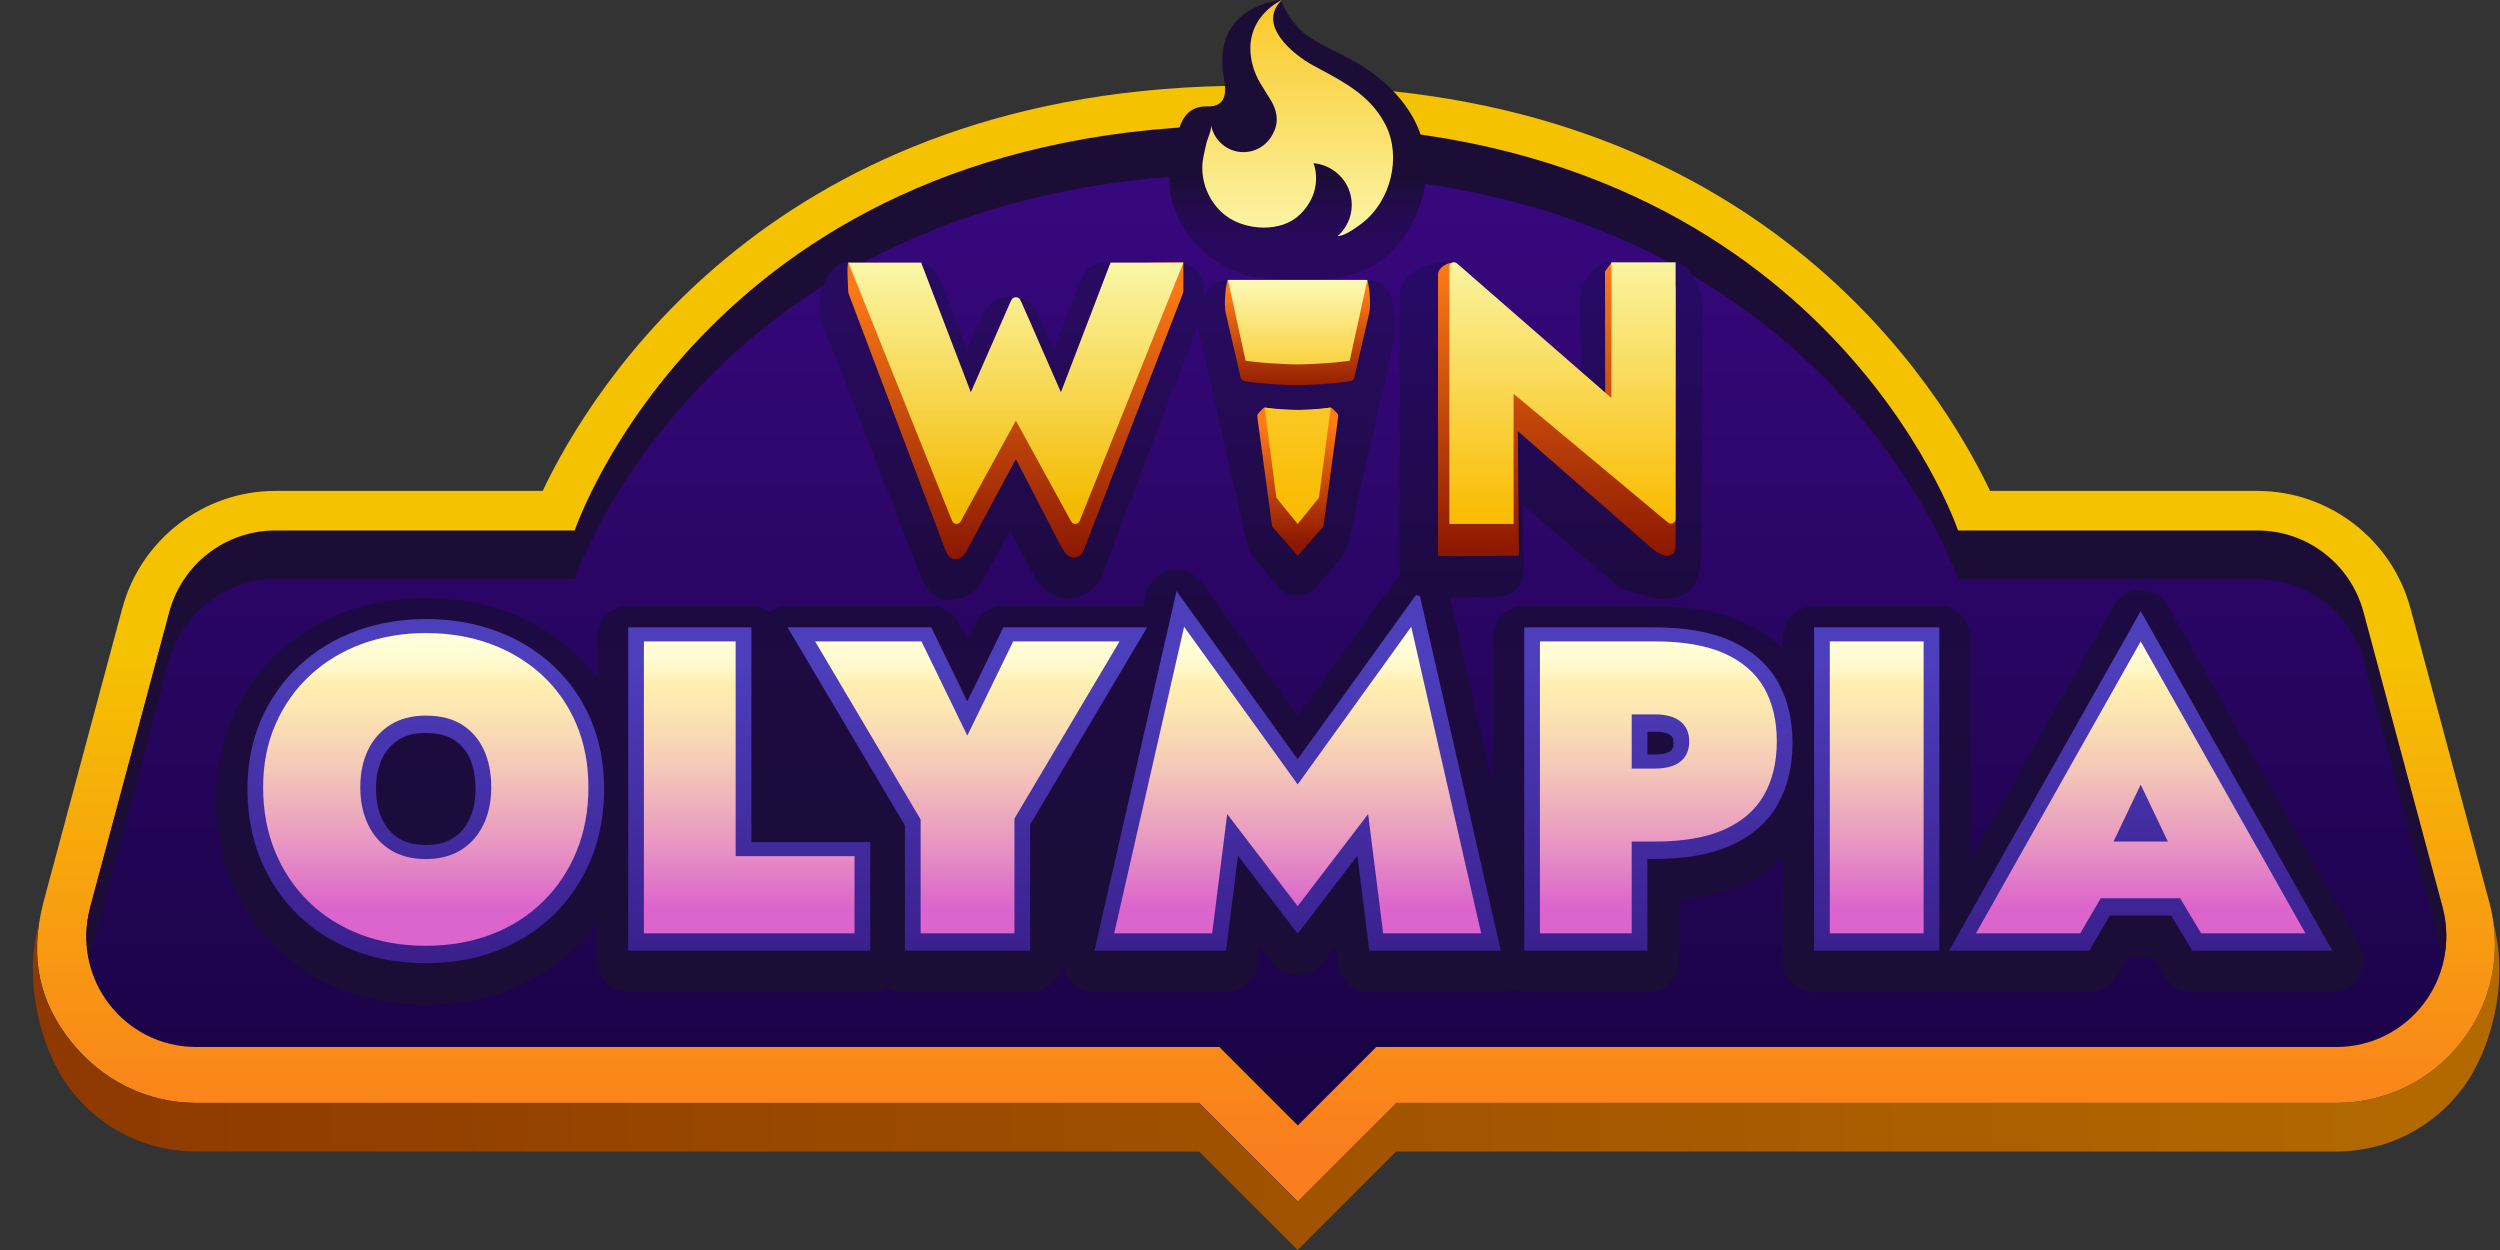
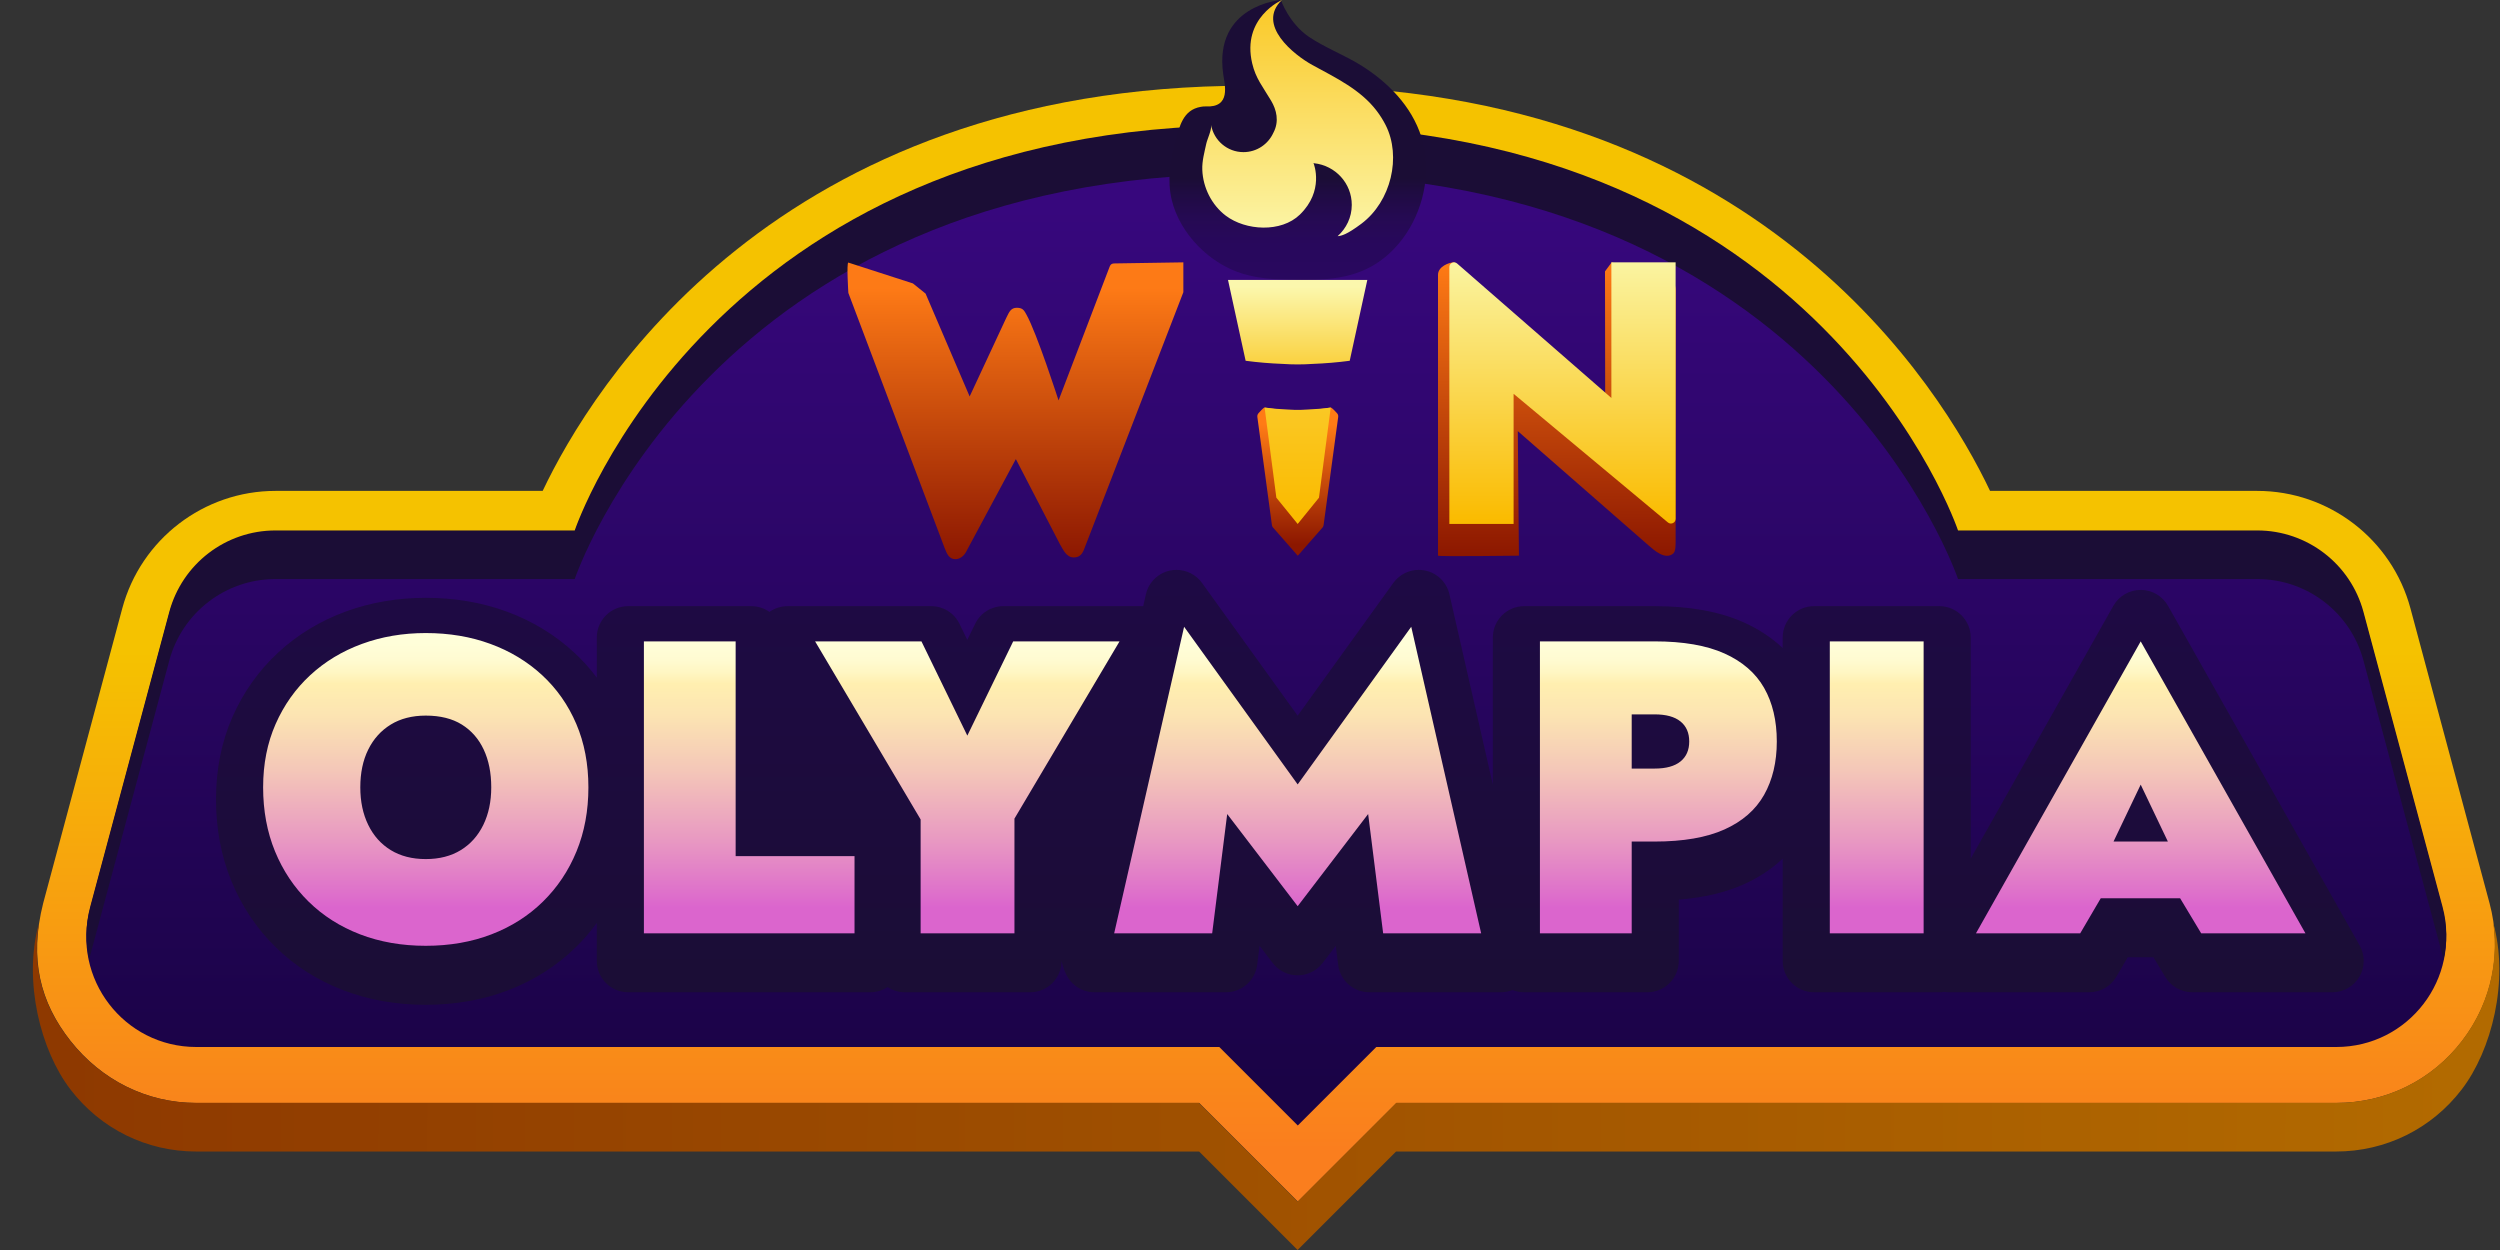
<svg xmlns="http://www.w3.org/2000/svg" width="100" height="50" viewBox="0 0 100 50" fill="none">
  <rect x="0" y="0" width="100" height="50" fill="#333333" stroke="none" />
  <path d="M47.968 44.117H7.855C5.866 44.117 4.053 43.196 2.821 41.634C1.605 40.092 1.165 38.355 1.727 36.13L4.891 24.336C5.634 21.568 8.154 19.636 11.018 19.636H21.707C23.649 15.546 31.003 3.429 49.902 3.429H51.407C70.306 3.429 77.659 15.546 79.602 19.636H90.291C93.155 19.636 95.675 21.568 96.418 24.335L99.582 36.129C100.097 38.05 99.698 40.056 98.487 41.634C97.277 43.212 95.443 44.117 93.454 44.117H55.861L51.914 48.063L47.968 44.117Z" fill="url(#paint0_linear_11153_23652)" />
  <path d="M97.697 36.344L94.533 24.55C94.018 22.629 92.276 21.293 90.287 21.293H78.317C78.317 21.293 72.885 5.086 51.403 5.086C51.146 5.086 50.155 5.086 49.898 5.086C28.416 5.086 22.985 21.293 22.985 21.293H11.014C9.025 21.293 7.283 22.629 6.768 24.55L3.604 36.344C2.855 39.137 4.959 41.88 7.851 41.88H19.441H48.771L51.911 45.02L55.051 41.88H81.861H93.45C96.342 41.88 98.446 39.137 97.697 36.344Z" fill="url(#paint1_linear_11153_23652)" />
  <path d="M3.609 38.213L6.772 26.42C7.288 24.498 9.029 23.162 11.019 23.162H22.989C22.989 23.162 28.42 6.955 49.903 6.955C50.16 6.955 51.15 6.955 51.407 6.955C72.889 6.955 78.321 23.162 78.321 23.162H90.291C92.281 23.162 94.022 24.498 94.538 26.42L97.701 38.213C97.718 38.273 97.725 38.333 97.738 38.393C97.894 37.72 97.897 36.997 97.701 36.269L94.538 24.475C94.022 22.554 92.281 21.218 90.291 21.218H78.321C78.321 21.218 72.889 5.011 51.407 5.011C51.15 5.011 50.16 5.011 49.903 5.011C28.42 5.011 22.989 21.218 22.989 21.218H11.019C9.029 21.218 7.288 22.554 6.772 24.475L3.609 36.269C3.413 36.997 3.416 37.72 3.571 38.393C3.585 38.333 3.592 38.273 3.609 38.213Z" fill="#1B0D36" />
  <path d="M99.726 36.898C99.963 38.576 99.526 40.266 98.477 41.634C97.266 43.211 95.432 44.116 93.443 44.116H55.85L51.904 48.062L47.958 44.116H7.844C5.855 44.116 4.042 43.195 2.811 41.634C1.747 40.285 1.277 38.786 1.552 36.942C0.92 39.262 1.629 42.028 2.818 43.578C4.028 45.156 5.863 46.061 7.852 46.061H47.965L51.904 50L55.843 46.061H93.436C95.424 46.061 97.259 45.156 98.469 43.578C99.666 42.018 100.378 39.227 99.726 36.898Z" fill="url(#paint2_linear_11153_23652)" />
  <path d="M17.03 40.192C15.845 40.192 14.733 39.995 13.726 39.607C12.694 39.211 11.784 38.631 11.024 37.885C10.267 37.143 9.672 36.255 9.257 35.245C8.847 34.247 8.64 33.145 8.64 31.969C8.64 30.776 8.862 29.667 9.301 28.673C9.737 27.683 10.353 26.816 11.131 26.098C11.9 25.386 12.809 24.835 13.831 24.461C14.824 24.097 15.9 23.913 17.03 23.913C18.183 23.913 19.271 24.097 20.264 24.462C21.284 24.835 22.192 25.386 22.963 26.098C23.297 26.407 23.601 26.743 23.872 27.105V25.502C23.872 24.809 24.434 24.246 25.128 24.246H30.054C30.323 24.246 30.573 24.331 30.778 24.476C30.986 24.329 31.238 24.246 31.502 24.246H37.25C37.731 24.246 38.169 24.52 38.379 24.953L38.692 25.595L39.006 24.953C39.216 24.52 39.654 24.246 40.135 24.246H45.728L45.836 23.772C45.945 23.291 46.327 22.918 46.811 22.82C46.894 22.803 46.978 22.795 47.06 22.795C47.459 22.795 47.841 22.985 48.08 23.317L51.906 28.628L55.733 23.317C55.972 22.985 56.353 22.795 56.752 22.795C56.835 22.795 56.918 22.803 57.002 22.82C57.486 22.918 57.867 23.291 57.977 23.772L59.713 31.381V25.502C59.713 24.809 60.275 24.246 60.969 24.246H66.185C67.592 24.246 68.791 24.465 69.75 24.895C70.351 25.166 70.871 25.509 71.307 25.921V25.502C71.307 24.809 71.87 24.246 72.564 24.246H77.573C78.267 24.246 78.829 24.809 78.829 25.502V34.343L84.533 24.235C84.756 23.84 85.174 23.596 85.627 23.596C86.081 23.596 86.498 23.84 86.722 24.235L94.386 37.818C94.606 38.207 94.602 38.683 94.377 39.069C94.152 39.454 93.739 39.691 93.292 39.691H87.692C87.251 39.691 86.842 39.46 86.615 39.082L86.138 38.29H85.11L84.653 39.07C84.428 39.455 84.015 39.691 83.569 39.691H77.963C77.897 39.691 77.832 39.686 77.768 39.676C77.705 39.686 77.639 39.691 77.573 39.691H72.564C71.87 39.691 71.307 39.129 71.307 38.435V34.345C70.871 34.759 70.351 35.102 69.752 35.372C69.019 35.701 68.148 35.906 67.151 35.985V38.435C67.151 39.129 66.589 39.691 65.895 39.691H60.969C60.803 39.691 60.646 39.66 60.501 39.601C60.354 39.66 60.195 39.691 60.033 39.691H54.772C54.139 39.691 53.605 39.22 53.526 38.592L53.43 37.833L52.904 38.52C52.666 38.831 52.297 39.013 51.906 39.013C51.515 39.013 51.146 38.831 50.908 38.52L50.383 37.833L50.287 38.592C50.208 39.22 49.673 39.691 49.041 39.691H43.779C43.397 39.691 43.035 39.517 42.797 39.218C42.558 38.92 42.462 38.435 42.462 38.435C42.462 39.129 41.9 39.691 41.206 39.691H36.196C35.94 39.691 35.701 39.614 35.502 39.483C35.303 39.614 35.065 39.691 34.808 39.691H25.128C24.434 39.691 23.872 39.129 23.872 38.435V36.918C23.621 37.263 23.342 37.585 23.037 37.884C22.277 38.63 21.368 39.21 20.334 39.608C19.325 39.995 18.214 40.192 17.03 40.192Z" fill="url(#paint3_linear_11153_23652)" />
  <path d="M53.603 11.091C52.944 11.209 52.252 11.203 51.553 11.19C50.94 11.179 50.323 11.13 49.735 10.957C48.394 10.563 47.192 9.354 46.867 7.987C46.685 7.217 46.806 6.407 47.015 5.656C47.18 5.063 47.313 4.399 48.029 4.274C48.093 4.263 48.155 4.254 48.217 4.257C49.256 4.316 48.987 3.392 48.927 2.955C48.546 0.203 51.235 0 51.235 0C51.235 0 51.558 0.932 52.359 1.475C52.976 1.893 53.782 2.207 54.414 2.597C55.501 3.268 56.466 4.24 56.856 5.482C57.258 6.758 56.992 8.212 56.265 9.321C55.995 9.733 55.657 10.101 55.262 10.396C54.747 10.781 54.188 10.985 53.603 11.091Z" fill="url(#paint4_linear_11153_23652)" />
  <path d="M55.074 4.442C54.424 3.583 53.436 3.116 52.496 2.601C51.76 2.198 50.24 0.993 51.276 0C51.276 0 49.653 0.707 50.089 2.541C50.231 3.14 50.506 3.458 50.847 4.033C51.055 4.384 51.183 4.849 50.932 5.317C50.724 5.77 50.269 6.085 49.738 6.085C49.09 6.085 48.554 5.616 48.444 5C48.477 5.184 48.288 5.569 48.249 5.755C48.176 6.101 48.078 6.439 48.092 6.796C48.119 7.502 48.465 8.198 49.031 8.627C49.826 9.228 51.246 9.314 51.997 8.582C52.971 7.633 52.561 6.573 52.539 6.519C52.539 6.519 52.557 6.526 52.568 6.53C53.412 6.622 54.071 7.328 54.071 8.196C54.071 8.695 53.85 9.138 53.505 9.447C53.662 9.435 53.878 9.381 54.454 8.95C55.646 8.058 56.064 6.261 55.426 5.004C55.324 4.803 55.205 4.616 55.074 4.442Z" fill="url(#paint5_linear_11153_23652)" />
-   <path d="M17.031 38.527C16.001 38.527 15.041 38.359 14.178 38.026C13.307 37.692 12.541 37.205 11.904 36.579C11.268 35.957 10.769 35.21 10.42 34.359C10.072 33.513 9.897 32.571 9.897 31.56C9.897 30.543 10.083 29.605 10.451 28.771C10.818 27.938 11.335 27.212 11.984 26.612C12.631 26.013 13.398 25.549 14.263 25.233C15.117 24.919 16.049 24.761 17.031 24.761C18.035 24.761 18.978 24.919 19.832 25.233C20.697 25.549 21.463 26.013 22.111 26.612C22.763 27.214 23.274 27.943 23.631 28.778C23.985 29.611 24.165 30.547 24.165 31.56C24.165 32.571 23.989 33.513 23.643 34.359C23.295 35.206 22.796 35.953 22.158 36.579C21.521 37.204 20.756 37.691 19.884 38.027C19.02 38.359 18.06 38.527 17.031 38.527ZM17.031 29.319C16.601 29.319 16.25 29.406 15.958 29.585C15.669 29.763 15.452 30.006 15.292 30.328C15.125 30.668 15.04 31.082 15.04 31.56C15.04 32.029 15.125 32.441 15.293 32.786C15.453 33.114 15.67 33.359 15.958 33.535C16.249 33.715 16.6 33.801 17.031 33.801C17.462 33.801 17.813 33.715 18.103 33.535C18.391 33.359 18.609 33.114 18.769 32.786C18.936 32.441 19.022 32.028 19.022 31.56C19.022 31.077 18.941 30.659 18.781 30.317C18.631 29.998 18.422 29.758 18.141 29.583C17.861 29.408 17.487 29.319 17.031 29.319ZM87.692 38.027L86.85 36.625H84.39L83.57 38.027H77.963L85.628 24.444L93.293 38.027H87.692ZM72.564 38.027V25.094H77.574V38.027H72.564ZM60.969 38.027V25.094H66.186C67.414 25.094 68.441 25.275 69.237 25.632C70.075 26.011 70.705 26.561 71.109 27.27C71.502 27.96 71.701 28.786 71.701 29.726C71.701 30.653 71.502 31.476 71.111 32.169C70.706 32.886 70.076 33.441 69.237 33.818C68.441 34.176 67.415 34.357 66.186 34.357H65.896V38.027H60.969ZM66.186 30.181C66.587 30.181 66.758 30.092 66.824 30.038C66.885 29.989 66.941 29.917 66.941 29.726C66.941 29.534 66.885 29.463 66.824 29.414C66.757 29.359 66.587 29.269 66.186 29.269H65.896V30.181H66.186ZM54.773 38.027L54.294 34.227L51.907 37.349L49.52 34.227L49.041 38.027H43.779L47.061 23.643L51.907 30.369L56.752 23.643L60.034 38.027H54.773ZM36.197 38.027V33.017L31.502 25.094H37.251L38.693 28.057L40.135 25.094H45.885L41.206 32.984V38.027H36.197ZM25.128 38.027V25.094H30.055V33.685H34.809V38.027H25.128Z" fill="url(#paint6_linear_11153_23652)" />
  <path d="M21.685 27.006C21.095 26.462 20.406 26.045 19.616 25.756C18.827 25.466 17.965 25.322 17.031 25.322C16.119 25.322 15.268 25.466 14.479 25.756C13.689 26.045 12.999 26.462 12.41 27.006C11.82 27.551 11.359 28.202 11.026 28.958C10.692 29.715 10.525 30.559 10.525 31.494C10.525 32.428 10.684 33.282 11 34.054C11.318 34.827 11.765 35.497 12.343 36.064C12.921 36.632 13.608 37.068 14.404 37.374C15.198 37.679 16.074 37.832 17.031 37.832C17.987 37.832 18.863 37.679 19.658 37.374C20.453 37.068 21.14 36.632 21.718 36.064C22.296 35.497 22.744 34.827 23.061 34.054C23.378 33.282 23.536 32.428 23.536 31.494C23.536 30.559 23.375 29.715 23.052 28.958C22.73 28.202 22.274 27.551 21.685 27.006ZM19.333 32.995C19.121 33.429 18.821 33.765 18.432 34.004C18.042 34.243 17.576 34.363 17.031 34.363C16.486 34.363 16.019 34.243 15.63 34.004C15.24 33.765 14.94 33.429 14.729 32.995C14.517 32.561 14.412 32.061 14.412 31.494C14.412 30.916 14.517 30.412 14.729 29.984C14.94 29.556 15.24 29.223 15.63 28.983C16.019 28.744 16.486 28.624 17.031 28.624C17.609 28.624 18.09 28.744 18.474 28.983C18.858 29.223 19.149 29.556 19.349 29.984C19.55 30.412 19.65 30.916 19.65 31.494C19.65 32.061 19.544 32.561 19.333 32.995ZM29.426 34.246H34.181V37.332H25.756V25.655H29.426V34.246ZM44.782 25.655L40.578 32.745V37.332H36.825V32.778L32.604 25.655H36.858L38.693 29.425L40.528 25.655H44.782ZM56.449 25.071L59.246 37.332H55.326L54.726 32.561L51.907 36.248L49.088 32.561L48.487 37.332H44.567L47.364 25.071L51.907 31.377L56.449 25.071ZM68.979 26.139C68.262 25.817 67.33 25.655 66.185 25.655H65.268H63.966H61.597V37.332H65.268V33.662H66.185C67.33 33.662 68.262 33.501 68.979 33.178C69.696 32.856 70.225 32.394 70.564 31.794C70.903 31.193 71.072 30.482 71.072 29.659C71.072 28.825 70.903 28.11 70.564 27.515C70.225 26.921 69.696 26.462 68.979 26.139ZM67.219 30.459C66.986 30.648 66.641 30.743 66.185 30.743H65.268V28.575H66.185C66.641 28.575 66.986 28.669 67.219 28.858C67.453 29.047 67.569 29.314 67.569 29.659C67.569 30.003 67.453 30.27 67.219 30.459ZM73.192 25.655H76.945V37.332H73.192V25.655ZM88.047 37.332H92.217L85.628 25.655L79.039 37.332H83.209L84.03 35.931H87.205L88.047 37.332ZM86.715 33.662H84.541L85.628 31.385L86.715 33.662Z" fill="url(#paint7_linear_11153_23652)" />
-   <path d="M68.05 22.342C68.055 22.291 68.11 12.451 68.11 12.194C68.11 11.654 67.579 10.495 67.025 10.495L64.457 10.495C64.098 10.495 63.783 10.684 63.605 10.964L63.394 11.243C63.179 11.533 63.197 12 63.197 12.21L63.284 15.607L58.126 10.785C57.953 10.637 58.386 10.527 58.16 10.495C58.099 10.483 58.037 10.477 57.975 10.477C57.17 10.477 55.988 10.849 55.988 11.875V22.883C55.988 23.143 56.094 23.391 56.282 23.575C56.596 23.879 56.822 23.879 57.774 23.879C58.651 23.879 59.947 23.861 59.947 23.861C60.5 23.853 60.942 23.412 60.937 22.875L60.912 20.207C60.912 20.207 64.667 23.399 64.669 23.4C64.987 23.67 65.478 23.706 65.858 23.845C66.326 24.017 66.862 24.003 67.317 23.797C67.904 23.532 67.996 22.975 68.05 22.342Z" fill="url(#paint8_linear_11153_23652)" />
-   <path d="M55.47 11.554C55.279 11.328 54.994 11.197 54.692 11.197H49.114C48.797 11.198 48.492 11.35 48.304 11.597C48.228 11.696 48.172 11.837 48.125 11.995V11.472C48.125 11.21 48.017 10.959 47.825 10.775C47.637 10.595 47.384 10.494 47.12 10.494C47.115 10.494 46.559 10.503 46.559 10.503H44.208C43.791 10.503 43.418 10.752 43.269 11.131L42.159 13.953L41.548 12.601L41.497 12.499C41.295 12.1 40.885 11.852 40.413 11.852C39.953 11.852 39.542 12.101 39.343 12.5L39.275 12.637L38.681 13.953L37.57 11.131C37.421 10.752 37.048 10.503 36.631 10.503H33.719C33.442 10.503 32.694 11.26 32.773 12.483C32.78 12.58 32.801 12.675 32.836 12.766L36.7 22.724C36.805 22.98 37.068 24 38.002 24C38.521 24 39.015 23.71 39.29 23.244L39.289 23.243C39.366 23.108 39.594 22.695 40.404 21.225C41.31 22.928 41.32 22.944 41.366 23.02C41.495 23.245 41.887 23.933 42.734 23.933C43.337 23.933 43.837 23.596 44.076 23.015L47.91 13.008C47.928 13.224 48.019 13.584 48.064 13.73L49.87 21.69C49.895 21.886 49.972 22.074 50.121 22.267L51.12 23.464C51.31 23.693 51.597 23.826 51.9 23.826C52.203 23.826 52.49 23.693 52.681 23.464L53.708 22.232C53.828 22.074 53.906 21.886 53.93 21.698L55.721 13.789C55.818 13.471 55.85 12.63 55.688 12.037C55.662 11.861 55.588 11.694 55.47 11.554Z" fill="url(#paint9_linear_11153_23652)" />
  <path d="M57.52 22.227V10.993C57.52 10.664 57.955 10.494 58.16 10.494C58.297 10.494 58.584 11.161 58.687 11.258L64.208 16.245L64.2 10.855L64.467 10.494L66.745 11.188C66.896 11.21 67.025 11.37 67.025 11.596C67.025 11.596 67.025 21.59 67.025 21.614C67.025 21.776 67.031 22.049 66.935 22.134C66.616 22.421 66.161 22.008 65.937 21.812L60.712 17.245L60.757 22.227C60.757 22.227 57.563 22.27 57.52 22.227Z" fill="url(#paint10_linear_11153_23652)" />
  <path d="M67.025 10.494V20.753C67.025 20.913 66.838 21 66.716 20.898L60.544 15.753V20.958H57.974V10.683C57.974 10.52 58.166 10.434 58.287 10.542L64.455 15.918V10.494H67.025Z" fill="url(#paint11_linear_11153_23652)" />
-   <path d="M54.68 11.197H51.904H51.893H49.117C49.06 11.197 48.924 12.181 49.041 12.575L49.627 15.104C49.644 15.182 49.707 15.241 49.786 15.251C50.265 15.316 50.809 15.369 51.316 15.388C51.508 15.401 51.701 15.407 51.893 15.408V15.409C51.895 15.409 51.897 15.408 51.899 15.408C51.9 15.408 51.902 15.409 51.904 15.409V15.408C52.096 15.407 52.289 15.401 52.481 15.388C52.989 15.369 53.532 15.316 54.011 15.251C54.09 15.241 54.154 15.182 54.17 15.104L54.756 12.575C54.873 12.181 54.737 11.197 54.68 11.197Z" fill="url(#paint12_linear_11153_23652)" />
  <path d="M53.474 16.521C53.439 16.485 53.279 16.302 53.229 16.302C53.221 16.302 51.916 16.499 51.906 16.499C51.906 16.499 50.592 16.302 50.584 16.302C50.535 16.302 50.383 16.485 50.347 16.521C50.306 16.562 50.286 16.62 50.294 16.678L50.877 21.004C50.881 21.035 50.893 21.065 50.912 21.091L51.911 22.23L52.91 21.091C52.928 21.065 52.941 21.035 52.944 21.004L53.528 16.678C53.536 16.62 53.516 16.562 53.474 16.521Z" fill="url(#paint13_linear_11153_23652)" />
  <path d="M52.279 16.382C52.6 16.37 52.917 16.344 53.229 16.302L52.759 19.908L51.907 20.959L51.054 19.908L50.584 16.302C50.897 16.344 51.213 16.37 51.534 16.382C51.632 16.389 51.715 16.393 51.794 16.395C51.87 16.396 51.944 16.398 52.02 16.395C52.099 16.393 52.181 16.389 52.279 16.382ZM49.12 11.197L49.825 14.431C50.311 14.496 50.804 14.537 51.303 14.556C51.705 14.584 52.109 14.584 52.51 14.556C53.01 14.537 53.503 14.496 53.989 14.431L54.693 11.197H49.12Z" fill="url(#paint14_linear_11153_23652)" />
  <path opacity="0.99" d="M42.949 22.298C42.639 22.298 42.508 21.944 42.399 21.772C42.392 21.762 40.634 18.363 40.634 18.363C40.634 18.363 38.641 22.082 38.633 22.093C38.541 22.254 38.385 22.367 38.216 22.367C37.956 22.367 37.874 22.143 37.783 21.916L33.934 11.717C33.934 11.717 33.857 10.503 33.934 10.503L36.517 11.337L37.023 11.744L38.786 15.859L40.216 12.789L40.272 12.672C40.373 12.466 40.444 12.311 40.673 12.311C40.915 12.311 40.966 12.422 41.052 12.574C41.473 13.318 42.342 16.017 42.342 16.017L44.346 10.771C44.407 10.613 44.42 10.537 44.589 10.537L47.334 10.494V11.689L43.352 22.001C43.26 22.228 43.119 22.298 42.949 22.298Z" fill="url(#paint15_linear_11153_23652)" />
-   <path d="M44.423 10.503L42.437 15.689L40.86 12.095L40.81 11.993C40.775 11.921 40.705 11.888 40.635 11.89V11.89L40.635 11.89L40.635 11.89V11.89C40.565 11.888 40.495 11.921 40.46 11.993L40.41 12.095L38.833 15.689L36.847 10.503H33.935L38.084 20.837C38.143 20.984 38.344 20.997 38.422 20.86C38.422 20.859 38.423 20.859 38.424 20.858L40.629 16.837L40.635 16.848V16.849L40.635 16.849L40.635 16.849V16.848L40.641 16.837L42.846 20.858C42.847 20.859 42.848 20.859 42.849 20.86C42.926 20.997 43.127 20.984 43.186 20.837L47.336 10.503H44.423Z" fill="url(#paint16_linear_11153_23652)" />
  <defs>
    <linearGradient id="paint0_linear_11153_23652" x1="50.644" y1="45.995" x2="50.644" y2="-7.446" gradientUnits="userSpaceOnUse">
      <stop stop-color="#FA7E1E" />
      <stop offset="0.373" stop-color="#F5C200" />
      <stop offset="1" stop-color="#F5C200" />
    </linearGradient>
    <linearGradient id="paint1_linear_11153_23652" x1="50.651" y1="43.367" x2="50.651" y2="8.269" gradientUnits="userSpaceOnUse">
      <stop stop-color="#1A0346" />
      <stop offset="1" stop-color="#37077D" />
    </linearGradient>
    <linearGradient id="paint2_linear_11153_23652" x1="2.447" y1="43.04" x2="98.264" y2="43.574" gradientUnits="userSpaceOnUse">
      <stop stop-color="#8E3900" />
      <stop offset="1" stop-color="#B26A00" />
    </linearGradient>
    <linearGradient id="paint3_linear_11153_23652" x1="51.594" y1="39.166" x2="51.594" y2="23.287" gradientUnits="userSpaceOnUse">
      <stop offset="0.016" stop-color="#1B0D36" />
      <stop offset="1" stop-color="#1E0A44" />
    </linearGradient>
    <linearGradient id="paint4_linear_11153_23652" x1="51.911" y1="11.197" x2="51.911" y2="0" gradientUnits="userSpaceOnUse">
      <stop offset="0.003" stop-color="#29085F" />
      <stop offset="0.128" stop-color="#28085C" />
      <stop offset="0.226" stop-color="#250A52" />
      <stop offset="0.315" stop-color="#1F0C41" />
      <stop offset="0.363" stop-color="#1B0D35" />
      <stop offset="1" stop-color="#1B0D36" />
    </linearGradient>
    <linearGradient id="paint5_linear_11153_23652" x1="51.907" y1="14.197" x2="51.907" y2="-3.007" gradientUnits="userSpaceOnUse">
      <stop offset="0.254" stop-color="#FBF7AD" />
      <stop offset="0.979" stop-color="#FABB00" />
    </linearGradient>
    <linearGradient id="paint6_linear_11153_23652" x1="51.595" y1="21.983" x2="51.595" y2="45.216" gradientUnits="userSpaceOnUse">
      <stop offset="0.194" stop-color="#4D3EBB" />
      <stop offset="0.957" stop-color="#320F75" />
    </linearGradient>
    <linearGradient id="paint7_linear_11153_23652" x1="51.371" y1="24.73" x2="51.371" y2="36.318" gradientUnits="userSpaceOnUse">
      <stop stop-color="#FFFFDC" />
      <stop offset="0.087" stop-color="#FFFED9" />
      <stop offset="0.143" stop-color="#FFFBD1" />
      <stop offset="0.189" stop-color="#FFF6C2" />
      <stop offset="0.226" stop-color="#FFEFB0" />
      <stop offset="0.334" stop-color="#FCE4B2" />
      <stop offset="0.523" stop-color="#F4C7B8" />
      <stop offset="0.769" stop-color="#E898C2" />
      <stop offset="1" stop-color="#DB65CD" />
    </linearGradient>
    <linearGradient id="paint8_linear_11153_23652" x1="62.049" y1="23.034" x2="62.049" y2="11.732" gradientUnits="userSpaceOnUse">
      <stop stop-color="#1E0A43" />
      <stop offset="1" stop-color="#260A65" />
    </linearGradient>
    <linearGradient id="paint9_linear_11153_23652" x1="44.285" y1="22.797" x2="44.285" y2="12.072" gradientUnits="userSpaceOnUse">
      <stop offset="0.02" stop-color="#1E0A42" />
      <stop offset="1" stop-color="#290A61" />
    </linearGradient>
    <linearGradient id="paint10_linear_11153_23652" x1="62.273" y1="22.246" x2="62.273" y2="10.494" gradientUnits="userSpaceOnUse">
      <stop stop-color="#8C1700" />
      <stop offset="1" stop-color="#FF7B15" />
    </linearGradient>
    <linearGradient id="paint11_linear_11153_23652" x1="62.499" y1="10.494" x2="62.499" y2="20.958" gradientUnits="userSpaceOnUse">
      <stop stop-color="#FAF4A1" />
      <stop offset="0.989" stop-color="#FABB00" />
    </linearGradient>
    <linearGradient id="paint12_linear_11153_23652" x1="51.899" y1="16.948" x2="51.899" y2="11.68" gradientUnits="userSpaceOnUse">
      <stop offset="0.239" stop-color="#8C1700" />
      <stop offset="1" stop-color="#FF7B15" />
    </linearGradient>
    <linearGradient id="paint13_linear_11153_23652" x1="51.911" y1="24.394" x2="51.911" y2="16.981" gradientUnits="userSpaceOnUse">
      <stop offset="0.353" stop-color="#8C1700" />
      <stop offset="1" stop-color="#FF7B15" />
    </linearGradient>
    <linearGradient id="paint14_linear_11153_23652" x1="51.907" y1="11.462" x2="51.907" y2="20.809" gradientUnits="userSpaceOnUse">
      <stop stop-color="#FBF7AD" />
      <stop offset="0.381" stop-color="#FACC30" />
      <stop offset="0.97" stop-color="#FABB00" />
    </linearGradient>
    <linearGradient id="paint15_linear_11153_23652" x1="40.617" y1="22.367" x2="40.617" y2="11.534" gradientUnits="userSpaceOnUse">
      <stop stop-color="#8C1700" />
      <stop offset="1" stop-color="#FF7B15" />
    </linearGradient>
    <linearGradient id="paint16_linear_11153_23652" x1="40.635" y1="10.849" x2="40.635" y2="20.35" gradientUnits="userSpaceOnUse">
      <stop stop-color="#FAF5A3" />
      <stop offset="1" stop-color="#F4BA00" />
    </linearGradient>
  </defs>
</svg>